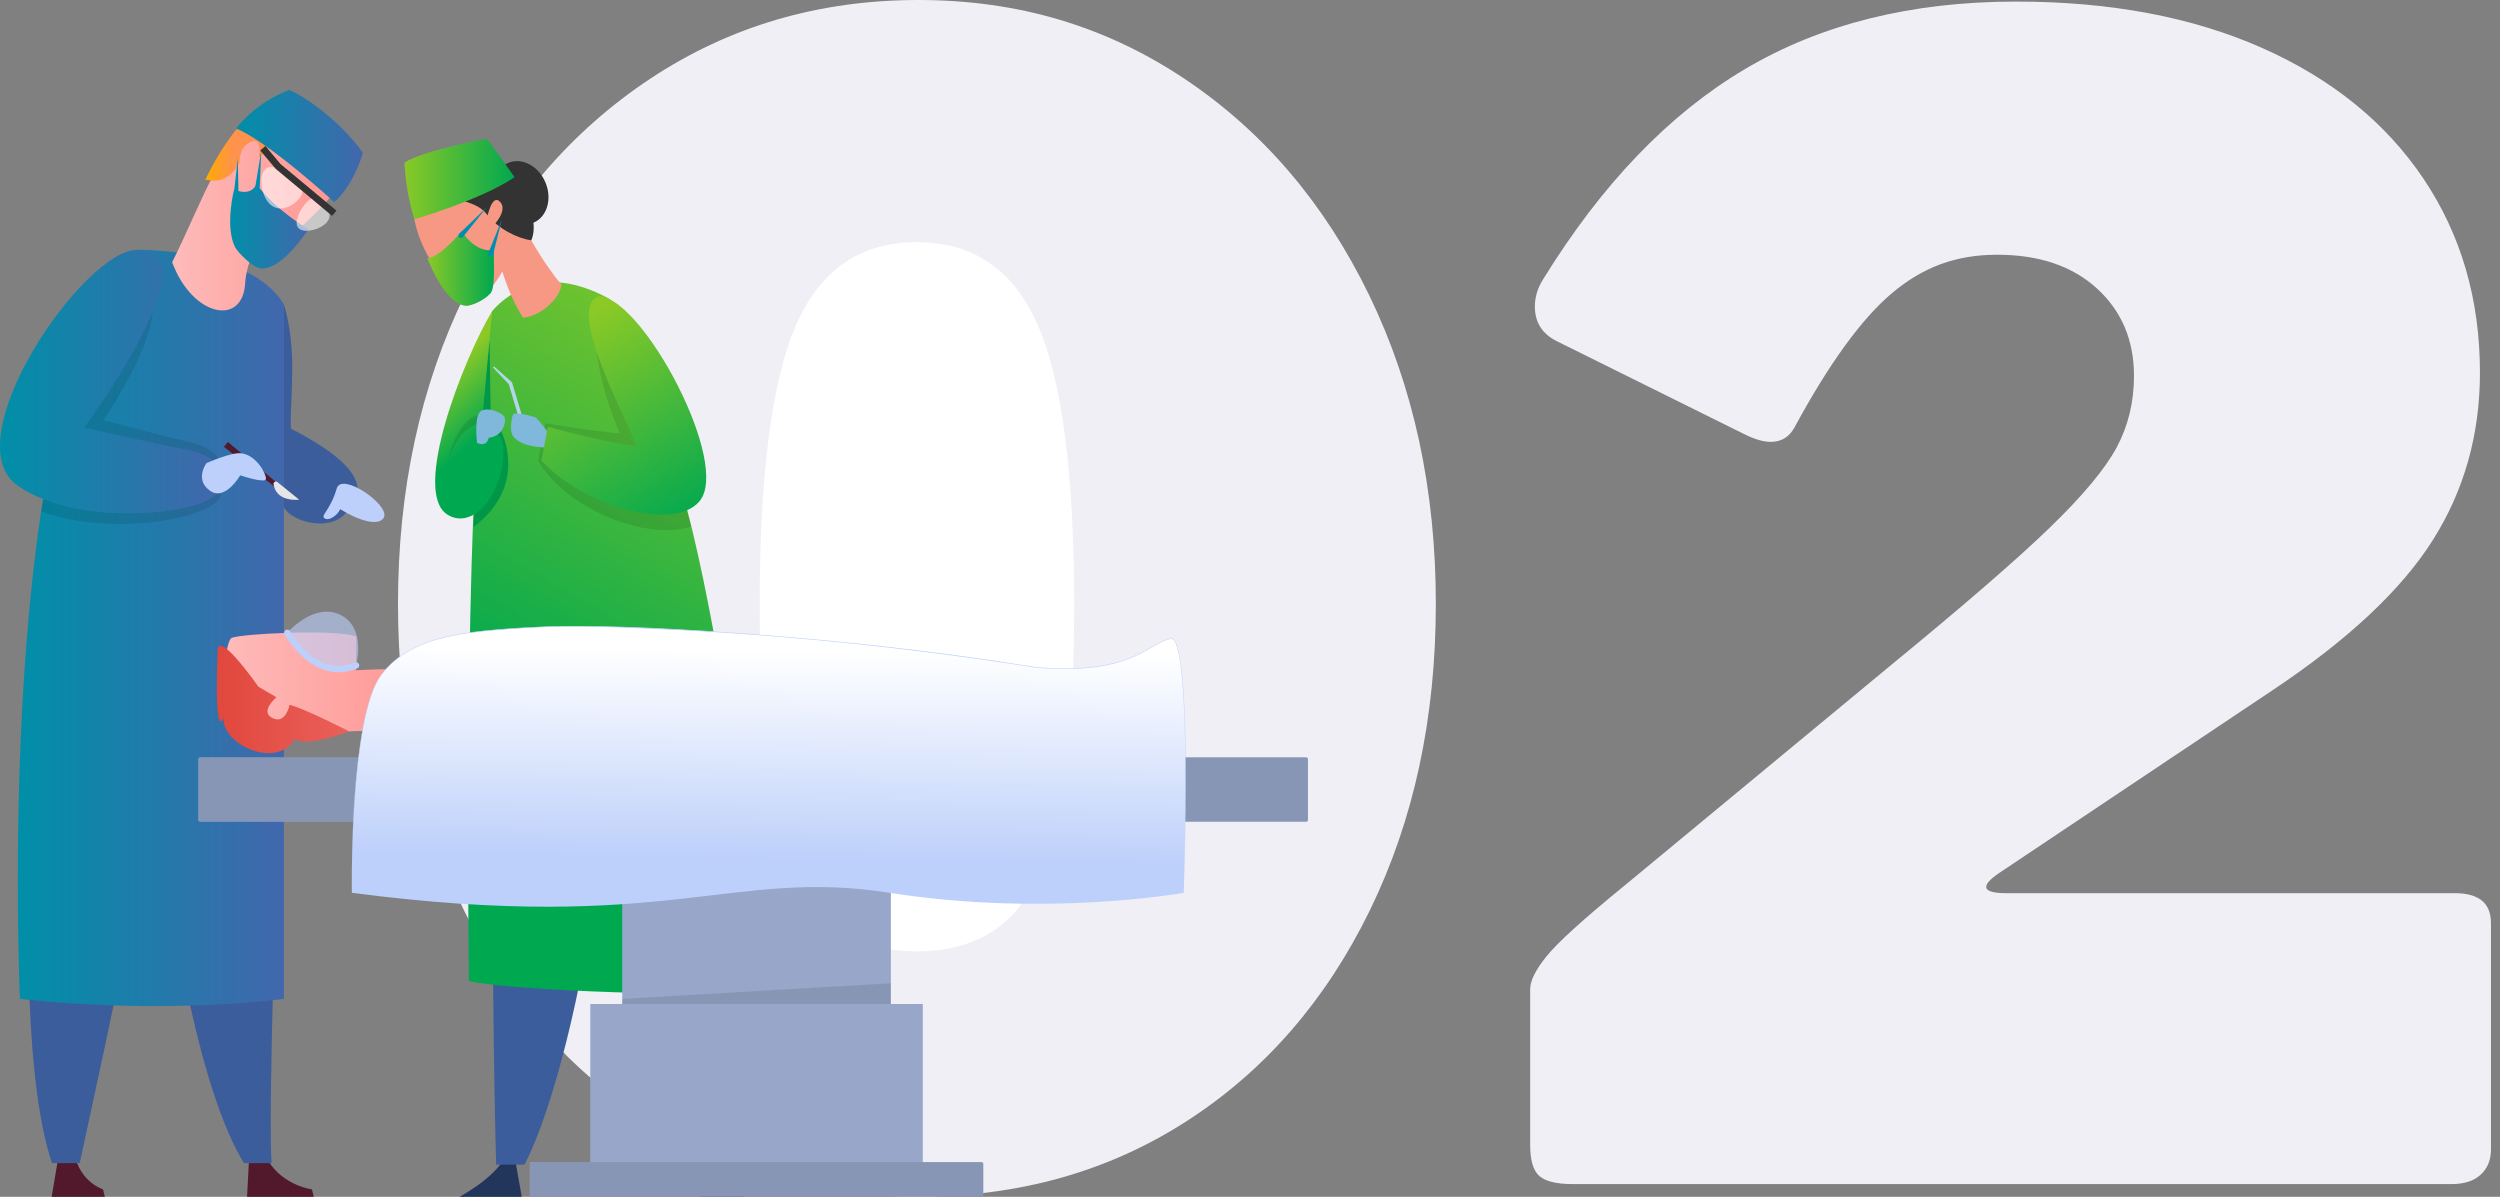
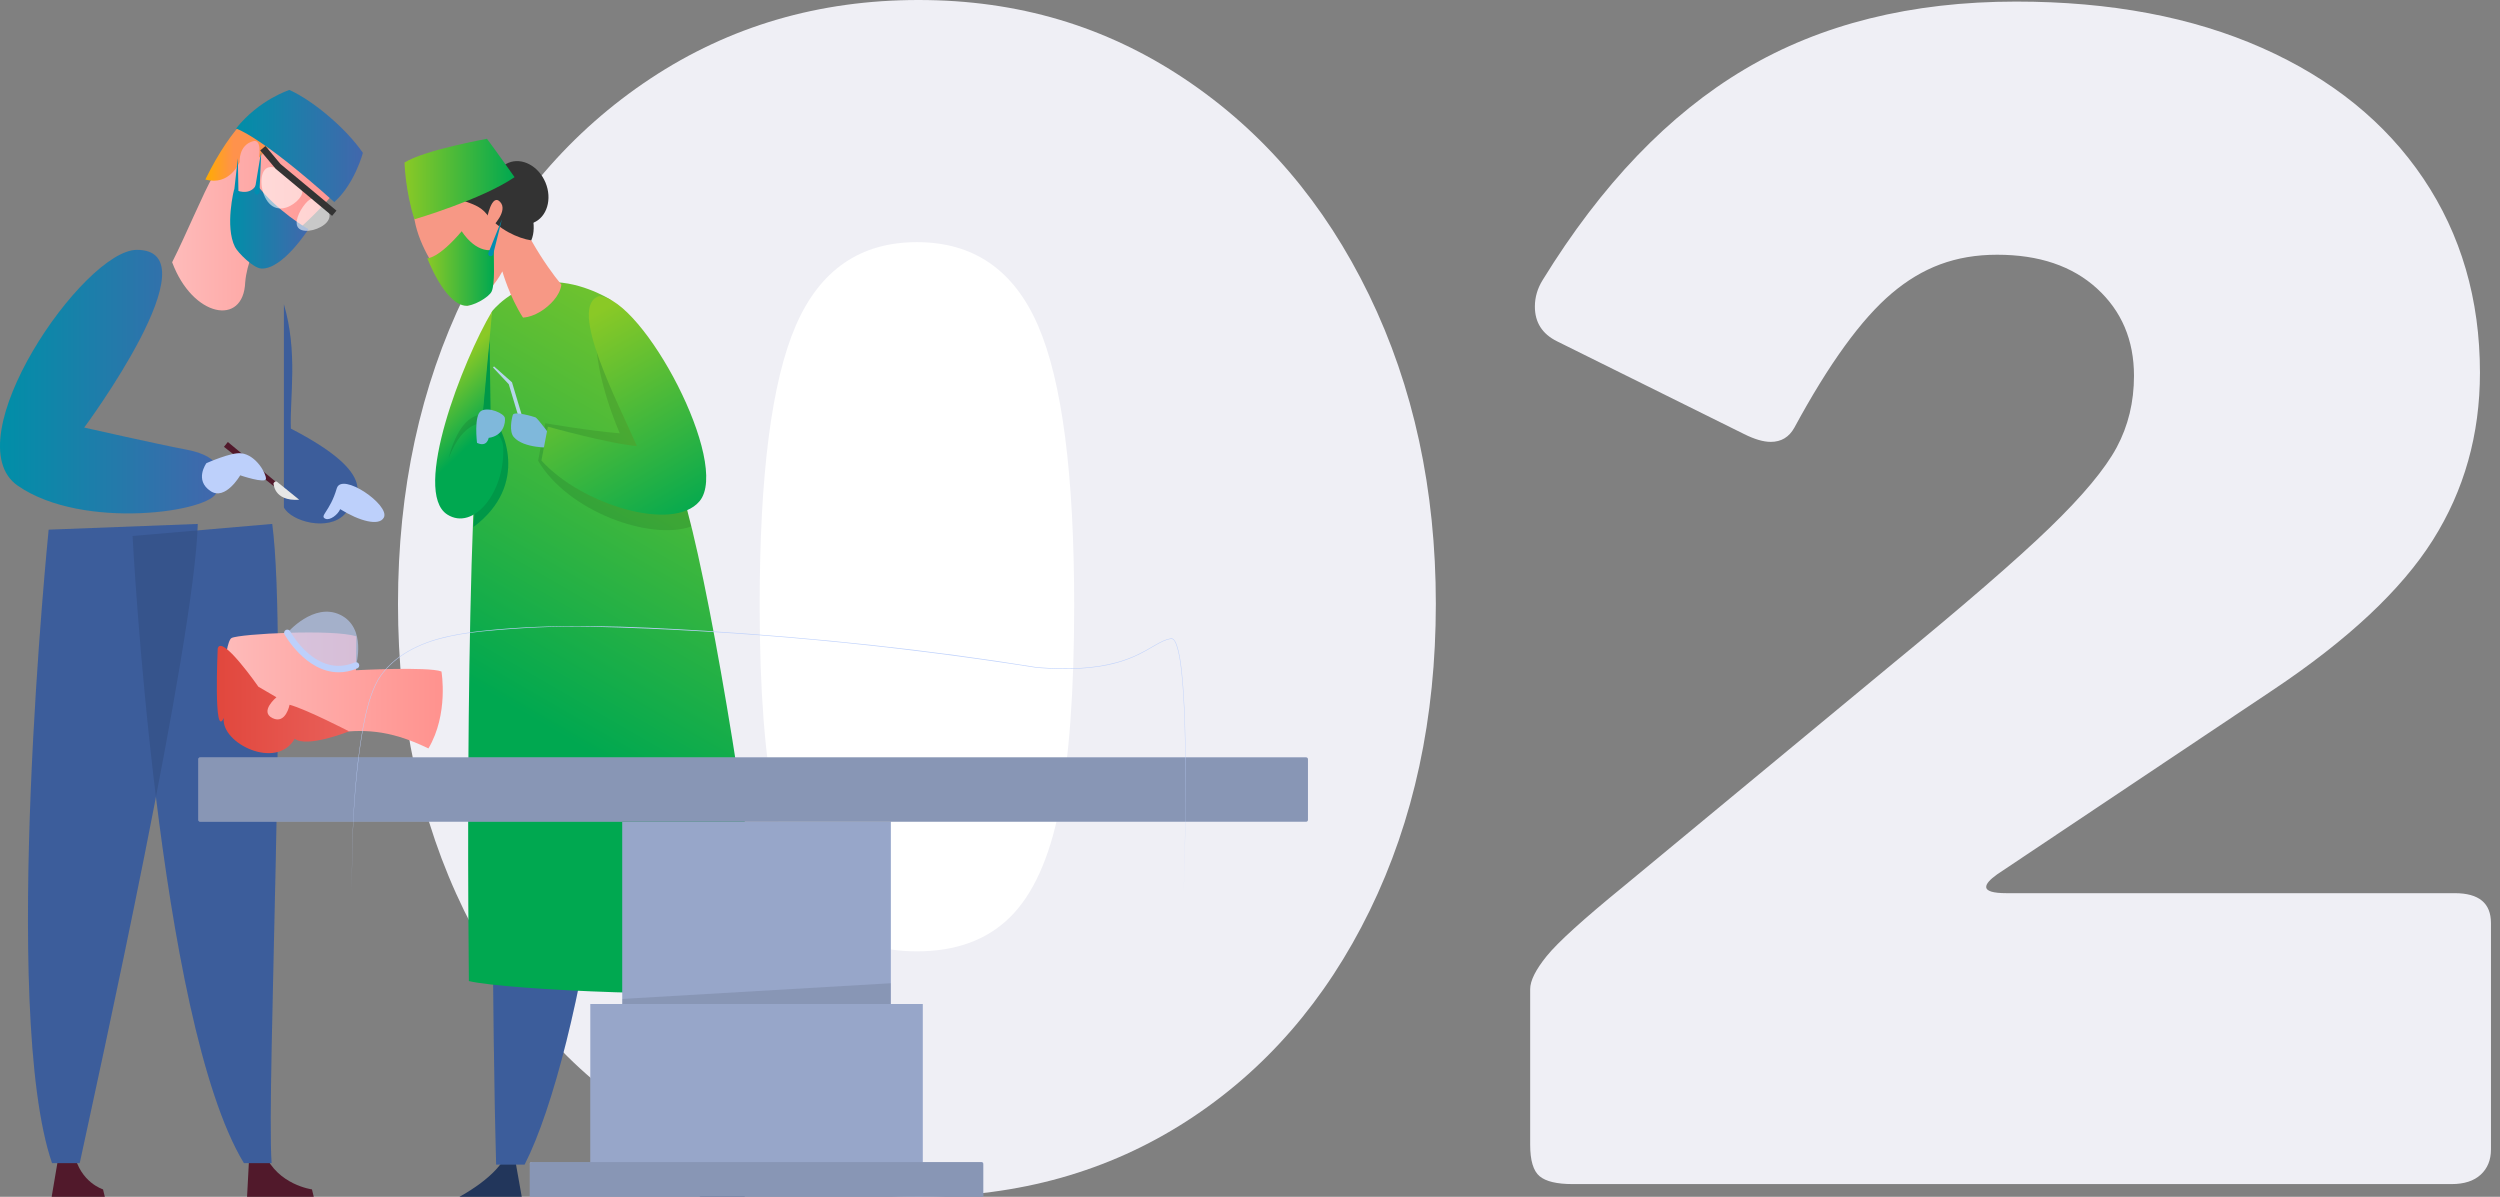
<svg xmlns="http://www.w3.org/2000/svg" width="188" height="90" viewBox="0 0 188 90" fill="none">
  <rect x="0" y="0" width="188" height="90" fill="#808080" stroke="none" />
  <g clip-path="url(#clip0_570_2357)">
    <ellipse cx="69" cy="44.5" rx="20" ry="29.5" fill="white" />
    <path d="M89.055 5.912C94.967 9.855 99.597 15.275 102.949 22.172C106.299 29.071 107.975 36.817 107.975 45.409C107.975 54 106.319 61.688 103.008 68.467C99.697 75.249 95.103 80.529 89.231 84.313C83.358 88.096 76.638 89.989 69.07 89.989C61.502 89.989 54.741 88.096 48.79 84.313C42.837 80.529 38.206 75.248 34.896 68.467C31.584 61.688 29.929 54.002 29.929 45.409C29.929 36.815 31.603 29.072 34.955 22.172C38.305 15.275 42.956 9.855 48.908 5.912C54.86 1.971 61.58 0 69.07 0C76.56 0 83.142 1.971 89.055 5.912ZM75.929 68.999C77.662 67.305 78.904 64.585 79.654 60.839C80.403 57.096 80.778 51.991 80.778 45.526C80.778 35.672 79.871 28.657 78.058 24.477C76.243 20.3 73.21 18.21 68.953 18.21C64.696 18.21 61.66 20.3 59.847 24.477C58.033 28.657 57.127 35.672 57.127 45.526C57.127 51.911 57.521 56.996 58.31 60.781C59.097 64.564 60.339 67.305 62.035 68.999C63.73 70.695 66.035 71.542 68.953 71.542C71.87 71.542 74.195 70.695 75.929 68.999Z" fill="#EFEFF5" />
    <path d="M141.911 50.256C147.587 45.606 151.667 42.078 154.15 39.673C156.633 37.269 158.307 35.259 159.176 33.642C160.042 32.027 160.476 30.233 160.476 28.262C160.476 25.582 159.549 23.395 157.697 21.699C155.844 20.005 153.341 19.156 150.188 19.156C147.036 19.156 144.551 20.123 142.265 22.054C139.978 23.987 137.535 27.357 134.934 32.164C134.539 32.873 133.947 33.229 133.16 33.229C132.608 33.229 131.937 33.033 131.15 32.638L117.078 25.66C115.973 25.11 115.423 24.241 115.423 23.059C115.423 22.349 115.619 21.681 116.014 21.049C120.428 13.876 125.492 8.593 131.209 5.203C136.924 1.815 143.724 0.119 151.608 0.119C158.703 0.119 164.87 1.282 170.114 3.607C175.356 5.934 179.397 9.206 182.235 13.422C185.073 17.64 186.492 22.509 186.492 28.026C186.492 32.678 185.31 36.876 182.945 40.62C180.58 44.364 176.56 48.128 170.884 51.913L150.19 65.748C149.638 66.143 149.362 66.457 149.362 66.694C149.362 67.01 149.874 67.167 150.899 67.167H184.601C186.414 67.167 187.32 67.917 187.32 69.413V86.442C187.32 87.231 187.063 87.861 186.552 88.333C186.038 88.806 185.31 89.043 184.364 89.043H118.262C117.079 89.043 116.251 88.847 115.779 88.452C115.306 88.059 115.069 87.269 115.069 86.087V74.38C115.069 73.749 115.483 72.922 116.311 71.897C117.139 70.873 119.05 69.138 122.046 66.694L141.912 50.257L141.911 50.256Z" fill="#EFEFF5" />
    <path d="M33.482 20.056C34.11 19.921 34.875 19.612 35.636 19.186C36.397 18.76 37.061 18.27 37.505 17.806C37.903 17.39 38.081 17.034 37.981 16.855C37.921 16.746 37.752 16.691 37.503 16.691C37.34 16.691 37.144 16.714 36.922 16.762C36.294 16.897 35.529 17.206 34.767 17.632C34.007 18.058 33.342 18.548 32.899 19.012C32.5 19.429 32.322 19.784 32.422 19.963C32.522 20.142 32.918 20.177 33.482 20.056Z" fill="url(#paint0_radial_570_2357)" />
    <path d="M4.432 86.763L3.885 90H7.883L7.748 89.441C7.748 89.441 6.036 88.921 5.583 86.763H4.432Z" fill="#51192B" />
    <path d="M18.75 86.763L18.579 90H23.595L23.46 89.442C23.46 89.442 20.896 89.107 19.902 86.763H18.75H18.75Z" fill="#51192B" />
    <path d="M9.97 40.307C9.97 40.307 11.842 76.755 18.344 87.47H20.424C20.026 81.584 21.651 48.282 20.471 39.4L9.97 40.307Z" fill="#4267AC" />
    <path d="M3.66 39.831C3.66 39.831 -0.007 76.004 3.914 87.47H5.994C7.299 81.384 14.634 48.282 14.872 39.401L3.66 39.831L3.66 39.831Z" fill="#4267AC" />
    <path opacity="0.1" d="M9.97 40.307C9.97 40.307 11.842 76.755 18.344 87.47H20.424C20.026 81.584 21.651 48.282 20.471 39.4L9.97 40.307Z" fill="black" />
    <path opacity="0.1" d="M3.66 39.831C3.66 39.831 -0.007 76.004 3.914 87.47H5.994C7.299 81.384 14.634 48.282 14.872 39.401L3.66 39.831L3.66 39.831Z" fill="black" />
-     <path d="M10.293 18.789C10.293 18.789 18.738 18.614 21.35 22.88V75.117C21.35 75.117 12.644 76.336 1.5 75.117C1.5 75.117 -0.589 28.974 10.293 18.788V18.789Z" fill="url(#paint1_linear_570_2357)" />
    <path d="M21.35 22.881C22.415 26.538 21.785 29.846 21.872 32.231C28.511 35.663 27.034 37.455 25.92 38.667C24.721 39.973 21.916 39.235 21.35 38.16V22.881Z" fill="#4267AC" />
    <path d="M12.946 19.721C14.019 17.597 15.295 14.489 16.047 13.197C18.302 9.324 19.048 8.496 22.814 8.492C23.653 8.491 26.652 11.95 26.428 12.551C25.779 14.297 21.622 18.297 20.091 18.956L19.349 18.318C19.259 18.492 18.567 19.734 18.44 21.225C18.313 24.576 14.483 23.863 12.946 19.721H12.946Z" fill="url(#paint2_linear_570_2357)" />
    <path d="M23.195 17.235C23.195 17.235 20.806 15.884 19.285 13.848C19.285 13.848 18.947 14.829 17.604 14.248C17.604 14.248 16.897 17.023 17.671 18.571C17.887 19.003 19.046 20.166 19.654 20.195C21.26 20.272 23.195 17.235 23.195 17.235L23.195 17.235Z" fill="url(#paint3_linear_570_2357)" />
    <path d="M20.601 10.795C20.556 9.829 20.493 8.867 20.464 7.899C19.648 7.551 17.448 9.39 15.442 13.499C17.274 14.016 18.022 12.187 18.022 12.187C18.022 12.187 17.928 10.916 19.033 10.619C19.726 10.432 19.472 11.847 19.472 11.847L20.601 10.795Z" fill="url(#paint4_linear_570_2357)" />
    <path d="M19.138 14.409L19.648 11.346L19.514 14.448C19.51 14.552 19.421 14.633 19.317 14.629C19.213 14.624 19.132 14.536 19.136 14.431C19.136 14.424 19.137 14.416 19.138 14.409Z" fill="#008EB0" />
    <path d="M17.561 14.779L17.885 11.907L17.938 14.797C17.94 14.902 17.857 14.988 17.752 14.989C17.648 14.991 17.562 14.908 17.56 14.804C17.56 14.796 17.56 14.787 17.561 14.779V14.779Z" fill="#008EB0" />
    <path opacity="0.57" d="M19.903 12.779C19.446 13.327 19.65 14.812 20.366 15.41C21.082 16.007 22.039 15.49 22.497 14.942C22.954 14.393 22.738 14.021 22.022 13.424C21.306 12.827 20.36 12.231 19.903 12.779H19.903Z" fill="white" />
    <path opacity="0.57" d="M24.59 16.699C24.133 17.247 22.948 17.574 22.495 17.197C22.042 16.819 22.493 15.88 22.95 15.332C23.407 14.783 23.698 14.833 24.151 15.211C24.604 15.589 25.047 16.151 24.589 16.699L24.59 16.699Z" fill="white" />
    <path d="M24.974 16.233L20.733 12.696L19.569 11.311L19.963 10.982L21.094 12.335L25.302 15.839L24.974 16.233Z" fill="#333333" />
    <path d="M17.75 9.665C17.75 9.665 19.545 10.177 25.138 15.194C26.666 13.847 27.29 11.498 27.29 11.498C26.049 9.685 23.608 7.604 21.767 6.764C21.767 6.764 19.486 7.484 17.75 9.665Z" fill="url(#paint5_linear_570_2357)" />
-     <path opacity="0.1" d="M16.561 37.272V34.756C16.561 34.756 16.327 33.694 14.078 33.191C11.829 32.687 7.783 31.588 7.783 31.588C7.783 31.588 15.339 20.706 8.943 20.704C8.851 20.704 8.753 20.717 8.656 20.727C5.918 24.688 4.182 31.246 3.093 38.467C8.682 40.469 16.268 38.874 16.561 37.272H16.561Z" fill="black" />
    <path opacity="0.1" d="M21.35 22.881C22.415 26.538 21.785 29.846 21.872 32.231C28.511 35.663 27.034 37.455 25.92 38.667C24.721 39.973 21.916 39.235 21.35 38.16V22.881Z" fill="black" />
    <path d="M10.293 18.789C6.289 18.788 -3.567 33.132 1.339 36.527C6.245 39.923 15.974 38.486 16.301 36.985V35.026C16.301 35.026 16.083 34.199 13.993 33.807C11.904 33.415 6.332 32.153 6.332 32.153C6.332 32.153 16.236 18.791 10.293 18.789V18.789Z" fill="url(#paint6_linear_570_2357)" />
-     <path d="M20.977 36.651L20.871 36.782L16.841 33.602L17.135 33.238L20.988 36.437C21.042 36.482 21.037 36.577 20.977 36.651V36.651Z" fill="#51192B" />
+     <path d="M20.977 36.651L20.871 36.782L16.841 33.602L17.135 33.238L20.988 36.437C21.042 36.482 21.037 36.577 20.977 36.651V36.651" fill="#51192B" />
    <path d="M20.571 36.336C20.571 36.336 20.564 37.707 22.499 37.58L20.84 36.237C20.777 36.186 20.684 36.196 20.634 36.259L20.571 36.336Z" fill="white" />
    <path d="M24.478 39.013C24.806 39.155 25.409 38.708 25.581 38.288C27.021 39.185 28.515 39.59 28.866 38.919C29.354 37.984 25.695 35.461 25.324 36.729C24.808 38.493 23.987 38.799 24.478 39.013H24.478Z" fill="#BDD0FB" />
    <path d="M15.522 34.831C15.522 34.831 17.379 33.996 18.14 34.086C19.271 34.222 20.018 35.615 20 36.005C19.983 36.395 18.063 35.744 18.063 35.744C18.063 35.744 16.958 37.664 15.843 36.936C14.584 36.113 15.522 34.831 15.522 34.831Z" fill="#BDD0FB" />
    <path opacity="0.1" d="M20.571 36.336C20.571 36.336 20.564 37.708 22.499 37.58L20.84 36.237C20.777 36.186 20.684 36.196 20.634 36.259L20.571 36.336Z" fill="black" />
    <path d="M41.02 13.726C41.539 14.969 41.134 16.322 40.116 16.748C39.097 17.173 37.85 16.509 37.331 15.265C36.812 14.021 37.216 12.668 38.235 12.243C39.254 11.818 40.5 12.481 41.02 13.726Z" fill="#333333" />
    <path d="M55.662 87.171L56.012 90H52.602C52.602 90 53.897 88.693 54.867 87.098L55.662 87.171H55.662Z" fill="#22365B" />
    <path d="M56.132 87.579C58.134 77.825 53.582 44.583 49.82 38.768L40.316 39.793C42.569 51.898 51.812 79.043 54.346 87.579H56.132Z" fill="#4267AC" />
    <path opacity="0.1" d="M56.132 87.579C58.134 77.825 53.582 44.583 49.82 38.768L40.316 39.793C42.569 51.898 51.812 79.043 54.346 87.579H56.132Z" fill="black" />
    <path d="M38.734 87.171L39.235 90H34.545C34.545 90 37.051 88.693 37.935 87.098L38.734 87.171Z" fill="#22365B" />
    <path d="M39.45 87.579C43.763 79.118 48.2 52.631 44.986 38.768L37.259 39.926C36.807 52.028 37.055 79.062 37.309 87.579H39.45Z" fill="#4267AC" />
    <path opacity="0.1" d="M39.45 87.579C43.763 79.118 48.2 52.631 44.986 38.768L37.259 39.926C36.807 52.028 37.055 79.062 37.309 87.579H39.45Z" fill="black" />
    <path d="M35.259 73.776C35.121 60.5 35.109 30.338 37.008 23.402C37.008 23.402 38.45 21.545 40.969 21.254C43.349 20.979 45.779 22.457 45.779 22.457C46.538 22.683 49.232 29.31 51.688 38.407C53.677 45.774 56.823 65.044 57.43 74.321C54.371 75.149 38.103 74.465 35.258 73.776H35.259Z" fill="url(#paint7_linear_570_2357)" />
    <path opacity="0.1" d="M51.689 38.407C49.55 30.483 47.23 24.435 46.165 22.857C43.669 23.832 45.217 29.327 46.61 32.586C44.336 32.406 41.003 31.826 41.003 31.826L40.467 34.647C42.694 38.452 48.878 40.685 51.984 39.592C51.883 39.165 51.784 38.762 51.688 38.407H51.689Z" fill="black" />
    <path d="M36.813 25.543L36.895 31.195C37.87 32.099 39.864 36.447 35.606 39.628C35.606 39.628 36.425 28.459 36.813 25.543Z" fill="#00A850" />
    <path opacity="0.1" d="M36.813 25.543L36.895 31.195C37.87 32.099 39.864 36.447 35.606 39.628C35.606 39.628 36.425 28.459 36.813 25.543Z" fill="black" />
    <path d="M37.15 27.552L38.477 28.727L38.502 28.749L38.513 28.786L39.528 32.18L39.267 32.258L38.251 28.864L38.287 28.923L37.072 27.633L37.15 27.552Z" fill="#B5D6EA" />
    <path d="M41.503 32.912C41.503 32.912 40.444 31.454 40.266 31.386C40.087 31.317 38.665 30.903 38.568 31.196C38.47 31.489 38.278 32.446 38.631 32.861C39.378 33.739 41.386 33.656 41.386 33.656L41.503 32.911V32.912Z" fill="#7FB8DB" />
    <path d="M52.603 37.693C50.611 40.062 43.693 37.934 40.715 34.634L41.2 32.084C41.2 32.084 45.837 33.379 47.893 33.542C46.607 30.532 42.6 22.99 45.065 22.268C48.381 22.474 54.981 34.866 52.603 37.694V37.693Z" fill="url(#paint8_linear_570_2357)" />
    <path d="M41.65 22.572C41.929 22.245 42.156 21.842 42.217 21.41C41.013 19.943 39.047 17.08 37.48 12.563C36.851 10.751 34.438 10.657 33 11.927C32.055 12.761 31.336 13.295 31.133 14.598C30.478 18.803 35.12 23.007 35.12 23.007C35.12 23.007 36.738 22.364 37.777 20.407C37.777 20.407 38.314 22.311 39.329 23.883C40.209 23.828 41.101 23.217 41.65 22.572Z" fill="#F79885" />
    <path d="M39.953 18.075C38.953 17.93 37.488 17.246 36.62 16.125C35.649 14.871 33.882 15.395 33.824 13.952C28.733 18.186 32.587 10.008 35.811 11C38.036 11.685 40.888 15.895 39.953 18.075Z" fill="#333333" />
    <path d="M36.62 16.442C36.62 16.442 36.968 14.5 37.61 15.183C38.252 15.866 36.99 17.091 36.99 17.091L36.619 16.442H36.62Z" fill="#F79885" />
    <path d="M31.166 16.491C31.166 16.491 36.227 15.01 38.695 13.323C38.695 13.323 37.364 11.431 36.62 10.438C36.62 10.438 31.909 11.281 30.42 12.224C30.42 12.224 30.477 14.379 31.166 16.491Z" fill="url(#paint9_linear_570_2357)" />
    <path d="M37.008 23.401C34.791 27.105 30.968 36.988 33.634 38.691C35.595 39.944 37.977 37.038 37.843 33.659C37.791 32.371 36.245 31.765 36.245 31.765L37.008 23.401H37.008Z" fill="url(#paint10_linear_570_2357)" />
    <path opacity="0.1" d="M36.427 31.833C36.427 31.833 34.859 31.515 33.745 34.447C33.745 34.447 34.487 30.955 36.496 31.199L36.427 31.833V31.833Z" fill="black" />
    <path d="M35.871 33.303C35.871 33.303 35.619 31.228 36.181 30.9C36.742 30.572 37.921 31.087 37.969 31.437C38.018 31.787 37.869 32.772 36.748 32.928C36.748 32.928 36.636 33.665 35.871 33.303Z" fill="#7FB8DB" />
    <path d="M32.136 19.421C32.136 19.421 32.941 19.48 34.723 17.388C34.723 17.388 35.723 19.07 37.132 18.785C37.128 19.659 37.233 21.32 36.974 21.913C36.785 22.348 35.527 23.081 34.938 22.986C33.378 22.733 32.136 19.421 32.136 19.421Z" fill="url(#paint11_linear_570_2357)" />
-     <path d="M34.532 17.581L36.62 15.565L34.806 17.831C34.742 17.911 34.625 17.924 34.544 17.86C34.464 17.796 34.451 17.679 34.515 17.599C34.52 17.593 34.526 17.587 34.531 17.581H34.532Z" fill="#008EB0" />
    <path d="M36.73 19.017L37.745 16.491L37.083 19.132C37.058 19.232 36.957 19.291 36.857 19.267C36.758 19.242 36.698 19.141 36.722 19.041C36.724 19.033 36.727 19.025 36.73 19.017V19.017Z" fill="#008EB0" />
    <path d="M98.218 56.953H15.048C14.971 56.953 14.909 57.016 14.909 57.093V61.654C14.909 61.731 14.971 61.794 15.048 61.794H98.218C98.296 61.794 98.358 61.731 98.358 61.654V57.093C98.358 57.016 98.296 56.953 98.218 56.953Z" fill="#BDD0FB" />
    <path d="M73.821 87.385H69.394V75.502H66.992V61.794H46.794V75.502H44.392V87.385H39.964C39.896 87.385 39.841 87.44 39.841 87.508V90H73.943V87.508C73.943 87.44 73.888 87.385 73.821 87.385H73.821Z" fill="#BDD0FB" />
    <path opacity="0.2" d="M73.821 87.385H69.394V75.502H66.992V61.794H46.794V75.502H44.392V87.385H39.964C39.896 87.385 39.841 87.44 39.841 87.508V90H73.943V87.508C73.943 87.44 73.888 87.385 73.821 87.385H73.821Z" fill="black" />
    <path opacity="0.1" d="M66.992 73.939L46.794 75.12V75.502H66.992V73.939Z" fill="black" />
    <path opacity="0.1" d="M40.036 87.385H73.749C73.856 87.385 73.943 87.472 73.943 87.58V90H39.841V87.58C39.841 87.472 39.928 87.385 40.036 87.385Z" fill="black" />
    <path opacity="0.2" d="M98.218 56.953H15.048C14.971 56.953 14.909 57.016 14.909 57.093V61.654C14.909 61.731 14.971 61.794 15.048 61.794H98.218C98.296 61.794 98.358 61.731 98.358 61.654V57.093C98.358 57.016 98.296 56.953 98.218 56.953Z" fill="black" />
    <path opacity="0.1" d="M98.218 56.953H15.048C14.971 56.953 14.909 57.016 14.909 57.093V61.654C14.909 61.731 14.971 61.794 15.048 61.794H98.218C98.296 61.794 98.358 61.731 98.358 61.654V57.093C98.358 57.016 98.296 56.953 98.218 56.953Z" fill="black" />
    <path d="M33.198 50.495C33.198 50.495 33.755 53.688 32.218 56.282C25.896 53.218 24.745 56.898 17.327 53.997C16.512 53.678 16.824 48.295 17.415 47.978C18.006 47.662 25.151 47.288 26.794 47.858L26.769 50.402C26.769 50.402 32.191 50.114 33.198 50.495V50.495Z" fill="url(#paint12_linear_570_2357)" />
    <path d="M19.433 51.644C19.433 51.644 16.639 47.624 16.372 48.779C16.372 48.779 16.049 55.679 16.827 53.993C16.6 55.897 20.805 57.946 22.16 55.556C23.101 56.258 26.248 54.997 26.248 54.997C26.248 54.997 23.036 53.339 21.777 52.996C21.777 52.996 21.497 54.493 20.494 54.003C19.49 53.513 20.788 52.434 20.788 52.434L19.433 51.642V51.644Z" fill="url(#paint13_linear_570_2357)" />
    <path opacity="0.6" d="M21.606 47.589C21.606 47.589 23.657 51.345 26.773 50.039C26.773 50.039 27.59 47.212 25.592 46.237C23.594 45.262 21.606 47.589 21.606 47.589Z" fill="#BDD0FB" />
    <path d="M25.469 50.556C22.984 50.556 21.412 47.739 21.393 47.705C21.329 47.587 21.372 47.44 21.49 47.376C21.608 47.312 21.755 47.355 21.819 47.473C21.899 47.618 23.804 51.019 26.68 49.815C26.802 49.764 26.945 49.821 26.997 49.946C27.049 50.069 26.991 50.212 26.867 50.263C26.376 50.469 25.909 50.557 25.47 50.557L25.469 50.556Z" fill="#BDD0FB" />
-     <path d="M88.046 48.022C86.39 48.3 85.247 50.784 78.001 50.2C70.462 48.97 62.609 48.151 55.956 47.663C55.596 47.633 55.24 47.609 54.888 47.584C49.17 47.187 44.438 47.041 41.706 47.108C41.304 47.112 40.949 47.128 40.638 47.145C40.604 47.145 40.568 47.15 40.534 47.15C35.669 47.448 31.012 47.576 28.644 50.789C26.276 54.001 26.458 67.138 26.458 67.138C50.193 70.243 55.024 65.275 66.894 67.138C78.76 69.001 89.015 67.138 89.015 67.138C89.015 67.138 89.702 47.75 88.047 48.023L88.046 48.022Z" fill="url(#paint14_linear_570_2357)" />
    <path d="M89.015 67.137C89.128 63.406 89.184 59.672 89.119 55.94C89.078 54.075 89.028 52.206 88.822 50.351C88.746 49.737 88.668 49.114 88.469 48.526C88.4 48.349 88.288 48.033 88.061 48.04C87.677 48.101 87.33 48.284 86.992 48.472C86.453 48.782 85.918 49.105 85.348 49.357C83.634 50.128 81.727 50.321 79.865 50.31C79.241 50.302 78.619 50.27 77.998 50.223C66.95 48.482 55.783 47.414 44.601 47.13C41.806 47.068 39.007 47.212 36.225 47.486C35.184 47.599 34.144 47.756 33.131 48.026C31.291 48.5 29.466 49.463 28.447 51.122C27.851 52.193 27.578 53.408 27.338 54.6C26.593 58.731 26.465 62.949 26.458 67.138C26.455 62.948 26.571 58.728 27.308 54.595C27.546 53.4 27.821 52.181 28.418 51.106C29.538 49.278 31.602 48.313 33.631 47.862C34.484 47.669 35.351 47.539 36.221 47.445C41.793 46.837 47.406 47.096 52.987 47.432C61.359 47.964 69.724 48.838 78.005 50.179C78.615 50.225 79.249 50.259 79.866 50.267C81.722 50.279 83.623 50.088 85.333 49.322C85.902 49.071 86.436 48.75 86.975 48.44C87.314 48.251 87.668 48.065 88.058 48.004C88.144 47.993 88.224 48.043 88.279 48.1C88.388 48.22 88.448 48.368 88.503 48.514C88.703 49.107 88.779 49.73 88.856 50.348C89.06 52.204 89.111 54.073 89.146 55.94C89.201 59.672 89.137 63.407 89.015 67.138V67.137Z" fill="#BDD0FB" />
  </g>
  <defs>
    <radialGradient id="paint0_radial_570_2357" cx="0" cy="0" r="1" gradientUnits="userSpaceOnUse" gradientTransform="translate(34.643 17.749) scale(2.327 2.327)">
      <stop stop-color="white" />
      <stop offset="1" stop-color="#FFAB00" />
    </radialGradient>
    <linearGradient id="paint1_linear_570_2357" x1="1.339" y1="47.223" x2="21.35" y2="47.223" gradientUnits="userSpaceOnUse">
      <stop stop-color="#008FA8" />
      <stop offset="1" stop-color="#4267AC" />
    </linearGradient>
    <linearGradient id="paint2_linear_570_2357" x1="12.946" y1="15.918" x2="26.44" y2="15.918" gradientUnits="userSpaceOnUse">
      <stop stop-color="#FEBBBA" />
      <stop offset="1" stop-color="#FF928E" />
    </linearGradient>
    <linearGradient id="paint3_linear_570_2357" x1="17.309" y1="17.022" x2="23.195" y2="17.022" gradientUnits="userSpaceOnUse">
      <stop stop-color="#008FA8" />
      <stop offset="1" stop-color="#4267AC" />
    </linearGradient>
    <linearGradient id="paint4_linear_570_2357" x1="15.442" y1="10.724" x2="20.601" y2="10.724" gradientUnits="userSpaceOnUse">
      <stop stop-color="#FFAB00" />
      <stop offset="0.41" stop-color="#FF924C" />
    </linearGradient>
    <linearGradient id="paint5_linear_570_2357" x1="17.75" y1="10.979" x2="27.29" y2="10.979" gradientUnits="userSpaceOnUse">
      <stop stop-color="#008FA8" />
      <stop offset="1" stop-color="#4267AC" />
    </linearGradient>
    <linearGradient id="paint6_linear_570_2357" x1="-8.0614e-05" y1="28.7" x2="16.3" y2="28.7" gradientUnits="userSpaceOnUse">
      <stop stop-color="#008FA8" />
      <stop offset="1" stop-color="#4267AC" />
    </linearGradient>
    <linearGradient id="paint7_linear_570_2357" x1="62.133" y1="23.03" x2="43.177" y2="55.863" gradientUnits="userSpaceOnUse">
      <stop stop-color="#8AC926" />
      <stop offset="1" stop-color="#00A850" />
    </linearGradient>
    <linearGradient id="paint8_linear_570_2357" x1="42.005" y1="25.127" x2="50.652" y2="40.104" gradientUnits="userSpaceOnUse">
      <stop stop-color="#8AC926" />
      <stop offset="1" stop-color="#00A850" />
    </linearGradient>
    <linearGradient id="paint9_linear_570_2357" x1="30.42" y1="13.464" x2="38.695" y2="13.464" gradientUnits="userSpaceOnUse">
      <stop stop-color="#8AC926" />
      <stop offset="1" stop-color="#00A850" />
    </linearGradient>
    <linearGradient id="paint10_linear_570_2357" x1="32.97" y1="28.611" x2="36.506" y2="32.319" gradientUnits="userSpaceOnUse">
      <stop stop-color="#8AC926" />
      <stop offset="1" stop-color="#00A850" />
    </linearGradient>
    <linearGradient id="paint11_linear_570_2357" x1="32.136" y1="20.191" x2="37.15" y2="20.191" gradientUnits="userSpaceOnUse">
      <stop stop-color="#8AC926" />
      <stop offset="1" stop-color="#00A850" />
    </linearGradient>
    <linearGradient id="paint12_linear_570_2357" x1="16.834" y1="51.922" x2="33.296" y2="51.922" gradientUnits="userSpaceOnUse">
      <stop stop-color="#FEBBBA" />
      <stop offset="1" stop-color="#FF928E" />
    </linearGradient>
    <linearGradient id="paint13_linear_570_2357" x1="16.305" y1="52.604" x2="26.248" y2="52.604" gradientUnits="userSpaceOnUse">
      <stop stop-color="#E1473D" />
      <stop offset="1" stop-color="#E9605A" />
    </linearGradient>
    <linearGradient id="paint14_linear_570_2357" x1="58.002" y1="48.933" x2="57.785" y2="64.602" gradientUnits="userSpaceOnUse">
      <stop stop-color="white" />
      <stop offset="0.85" stop-color="#C7D7FB" />
      <stop offset="1" stop-color="#BDD0FB" />
    </linearGradient>
    <clipPath id="clip0_570_2357">
      <rect width="187.319" height="90" fill="white" />
    </clipPath>
  </defs>
</svg>